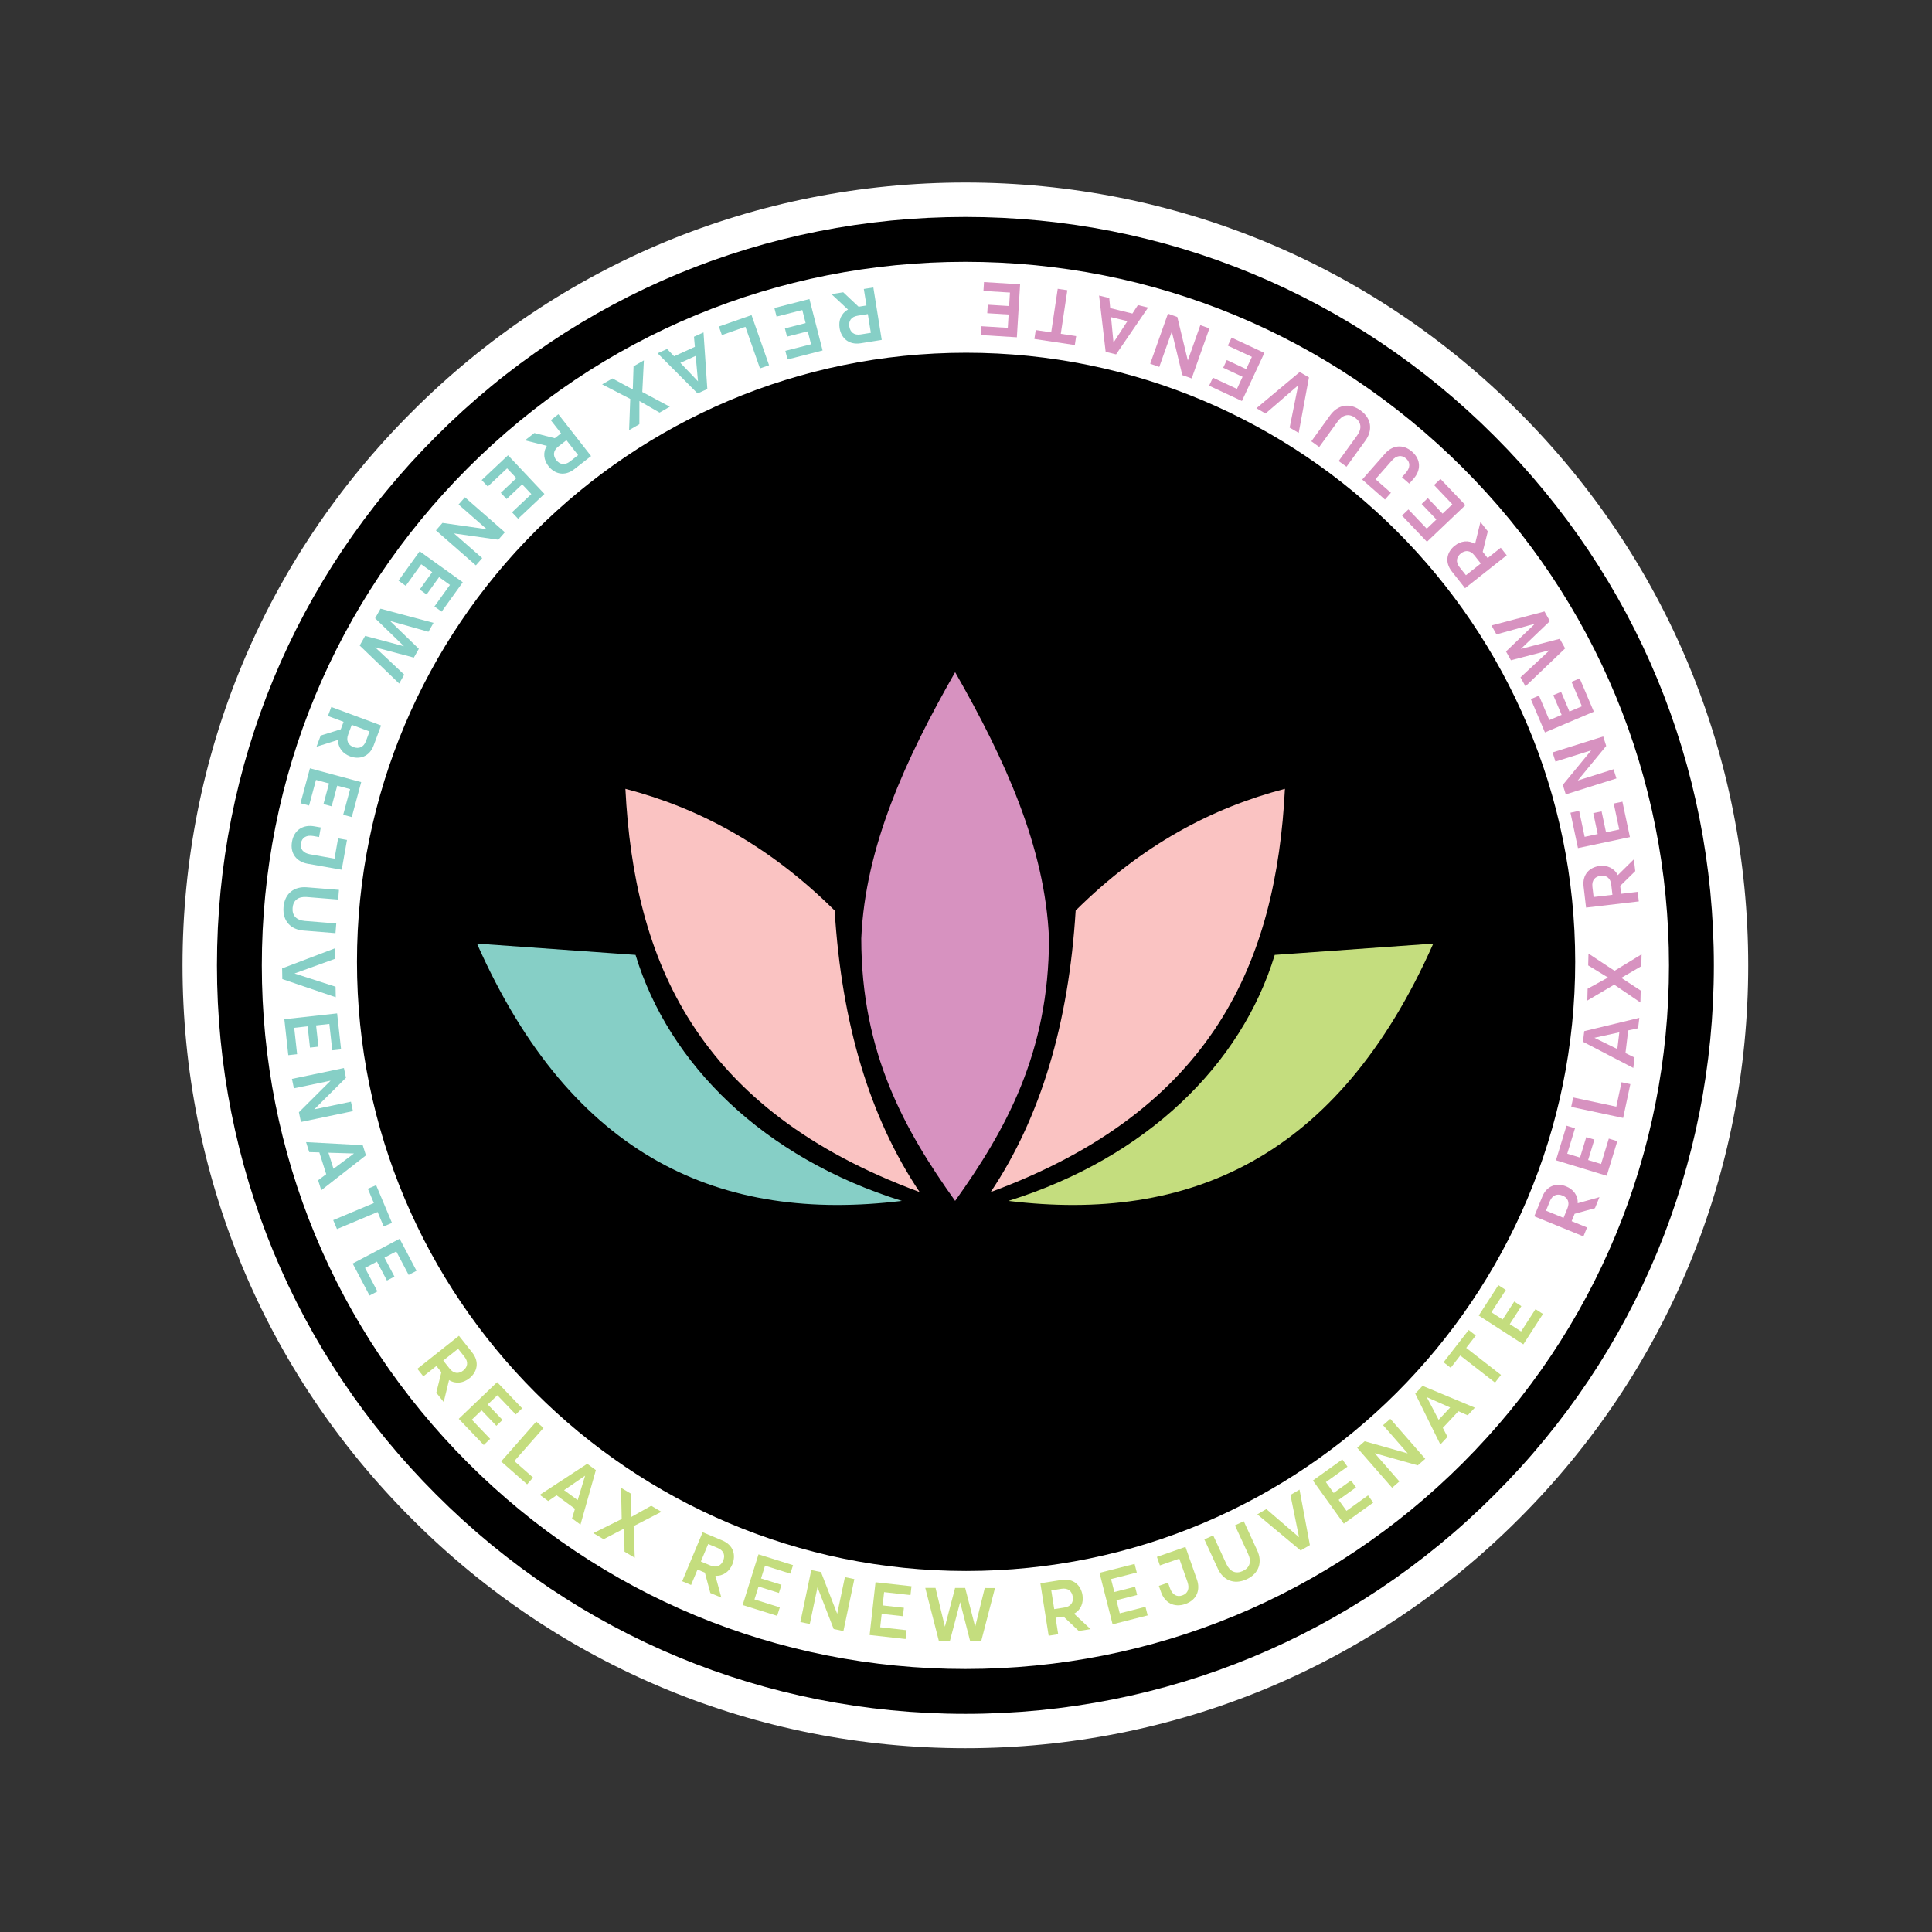
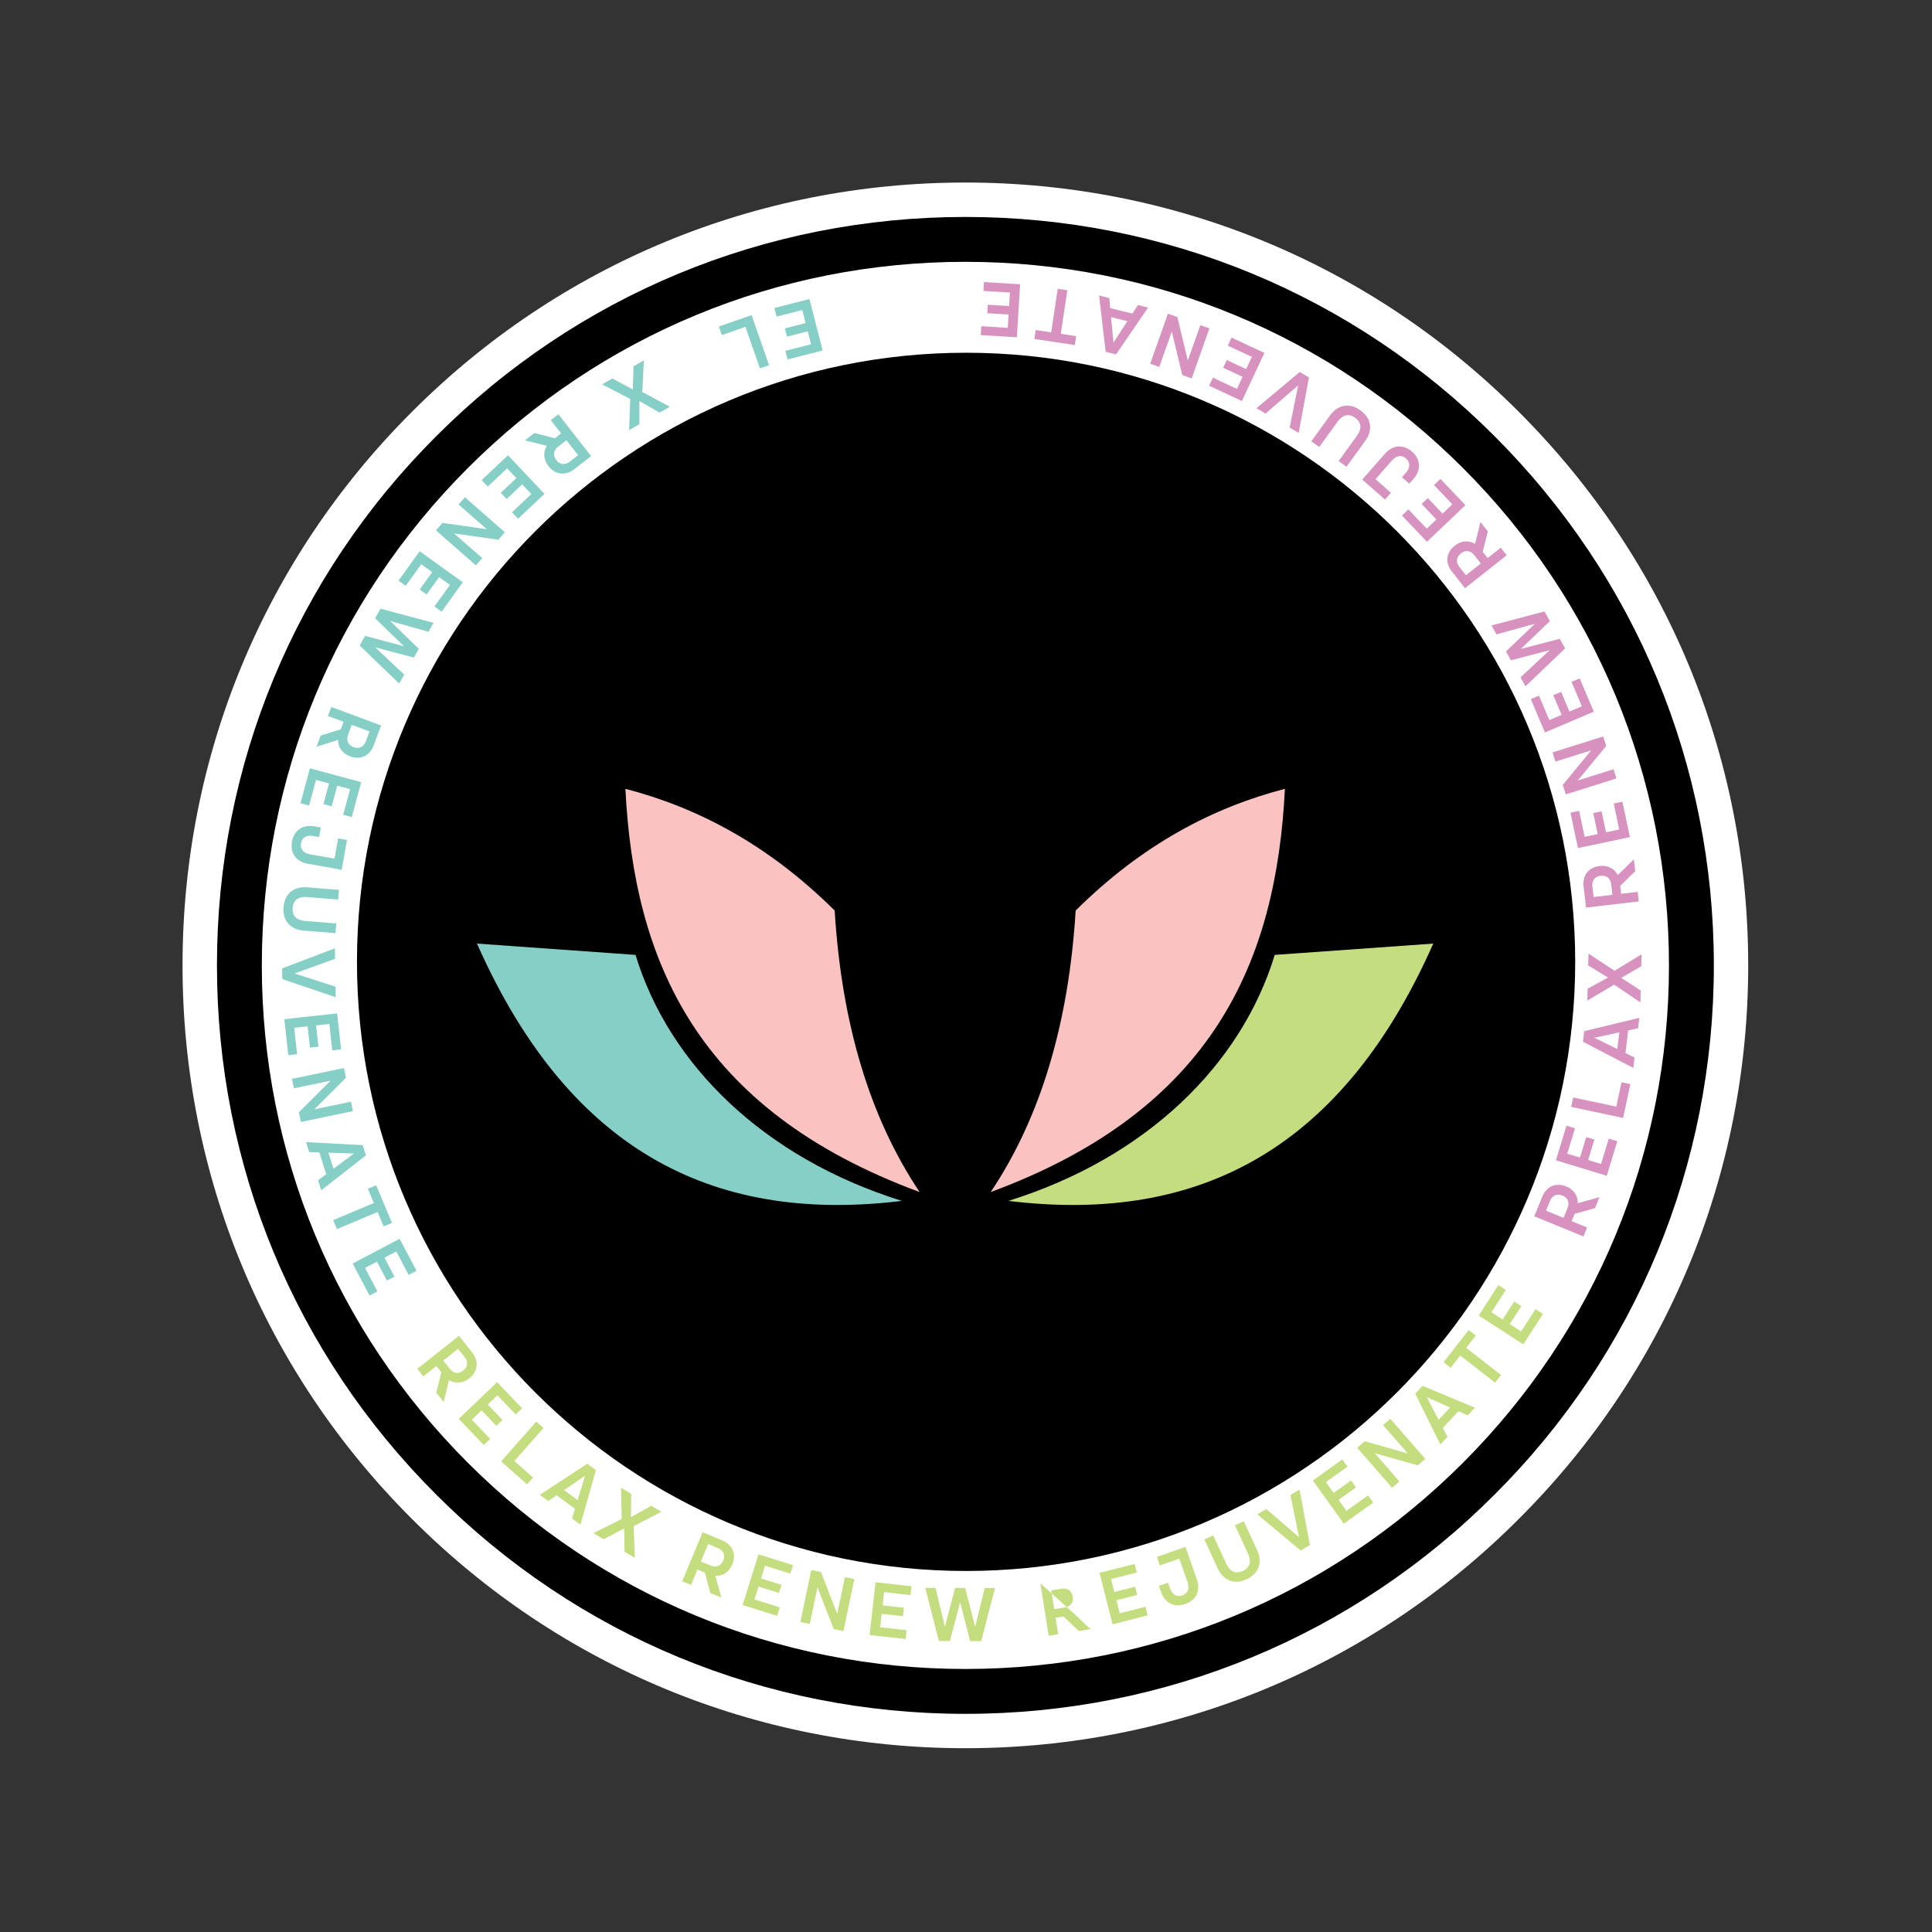
<svg xmlns="http://www.w3.org/2000/svg" data-bbox="76.527 76.527 656.418 656.418" height="1080" viewBox="0 0 810 810" width="1080" data-type="color">
  <rect x="0" y="0" width="810" height="810" fill="#333333" stroke="none" />
  <g>
    <defs>
      <clipPath id="05ebe2dd-76ef-440e-9a9b-aef3fd73e333">
        <path d="M76.527 76.527h656.418v656.418H76.527Zm0 0" />
      </clipPath>
      <clipPath id="fa2cca89-4316-4aae-992a-ff90c399614f">
        <path d="M85.164 90.957h639.75v639.75H85.164Zm0 0" />
      </clipPath>
      <clipPath id="ec198d8a-99ee-407a-b783-efec9578d668">
        <path d="M90.957 90.957h627.582v627.582H90.957Zm0 0" />
      </clipPath>
      <clipPath id="766b767b-8f94-47b8-bf5d-bb847c03b59d">
        <path d="M149.66 147.89h510.75v510.75H149.66Zm0 0" />
      </clipPath>
      <clipPath id="b53d1209-f3b9-49b5-a5f3-ca6e470c7868">
        <path d="M361 281.617h79V504h-79Zm0 0" />
      </clipPath>
    </defs>
    <g clip-path="url(#05ebe2dd-76ef-440e-9a9b-aef3fd73e333)">
      <path d="M404.738 732.945c-87.629 0-170.14-34.105-232.054-96.152-62.047-61.918-96.157-144.43-96.157-232.055 0-87.629 34.11-170.14 96.157-232.054 61.914-62.047 144.425-96.157 232.054-96.157 87.625 0 170.137 34.11 232.055 96.157 62.047 62.046 96.152 144.425 96.152 232.054 0 87.625-34.105 170.137-96.152 232.055-61.918 62.047-144.43 96.152-232.055 96.152Zm0-636.738c-82.379 0-159.906 32.137-218.152 90.379-58.242 58.246-90.379 135.773-90.379 218.152 0 82.38 32.137 159.907 90.379 218.149 58.246 58.242 135.773 90.383 218.152 90.383 82.38 0 159.907-32.141 218.149-90.383 58.242-58.242 90.383-135.77 90.383-218.149 0-82.379-32.141-159.906-90.383-218.152-58.242-58.242-135.77-90.379-218.149-90.379Zm0 0" fill="#ffffff" data-color="1" />
    </g>
    <g clip-path="url(#fa2cca89-4316-4aae-992a-ff90c399614f)">
      <path d="M724.914 410.832c0 5.234-.129 10.469-.383 15.695-.258 5.23-.644 10.45-1.156 15.66a317.016 317.016 0 0 1-1.922 15.583 324.799 324.799 0 0 1-2.683 15.468 321.044 321.044 0 0 1-7.63 30.45 317.233 317.233 0 0 1-4.925 14.906 319.845 319.845 0 0 1-64.164 107.055 319.711 319.711 0 0 1-22.196 22.195 318.93 318.93 0 0 1-24.265 19.914 318.656 318.656 0 0 1-26.102 17.441 319.406 319.406 0 0 1-27.683 14.797 321.68 321.68 0 0 1-14.352 6.363 319.877 319.877 0 0 1-29.558 10.575 320.991 320.991 0 0 1-30.45 7.629 324.8 324.8 0 0 1-15.468 2.683c-5.18.766-10.375 1.41-15.582 1.922-5.211.512-10.43.898-15.66 1.156-5.227.254-10.458.383-15.696.383a323.62 323.62 0 0 1-15.695-.383 323.013 323.013 0 0 1-15.656-1.156 316.433 316.433 0 0 1-15.583-1.922 320.13 320.13 0 0 1-89.828-27.25 319.406 319.406 0 0 1-27.684-14.797 318.655 318.655 0 0 1-26.102-17.441 318.93 318.93 0 0 1-24.266-19.914 319.882 319.882 0 0 1-22.198-22.196 319.05 319.05 0 0 1-10.254-11.89 324.526 324.526 0 0 1-9.66-12.375 318.592 318.592 0 0 1-17.438-26.102 315.242 315.242 0 0 1-7.738-13.66 320.068 320.068 0 0 1-7.062-14.023 321.76 321.76 0 0 1-12.012-29.004 321.34 321.34 0 0 1-4.925-14.907 321.146 321.146 0 0 1-4.188-15.132 321.008 321.008 0 0 1-6.121-30.785c-.77-5.18-1.41-10.375-1.922-15.582a317.757 317.757 0 0 1-1.156-15.66 318.605 318.605 0 0 1 0-31.391c.258-5.227.64-10.45 1.156-15.657a315.851 315.851 0 0 1 1.922-15.582 320.095 320.095 0 0 1 6.121-30.79 322.458 322.458 0 0 1 4.188-15.131 322.888 322.888 0 0 1 4.925-14.907 320.976 320.976 0 0 1 12.012-29 319.968 319.968 0 0 1 41.898-66.164 318.93 318.93 0 0 1 21.082-23.258 318.932 318.932 0 0 1 35.637-30.742 318.564 318.564 0 0 1 12.836-9.039c4.352-2.91 8.774-5.71 13.266-8.398a319.483 319.483 0 0 1 13.66-7.742 322.17 322.17 0 0 1 14.023-7.059 320.976 320.976 0 0 1 29-12.012 320.99 320.99 0 0 1 30.04-9.113 320.095 320.095 0 0 1 15.32-3.438 313.604 313.604 0 0 1 15.468-2.683c5.18-.77 10.372-1.41 15.582-1.922a318.14 318.14 0 0 1 15.657-1.156 318.724 318.724 0 0 1 31.39 0c5.23.258 10.45.64 15.66 1.156a317.016 317.016 0 0 1 15.583 1.922 321.164 321.164 0 0 1 30.79 6.121 320.99 320.99 0 0 1 30.038 9.113 324.54 324.54 0 0 1 14.648 5.653c4.836 2 9.617 4.12 14.352 6.359a324.403 324.403 0 0 1 14.023 7.059 319.483 319.483 0 0 1 13.66 7.742 312.072 312.072 0 0 1 13.266 8.398 318.564 318.564 0 0 1 12.836 9.04 318.932 318.932 0 0 1 35.637 30.742 317.381 317.381 0 0 1 10.824 11.37 317.68 317.68 0 0 1 19.914 24.266 315.901 315.901 0 0 1 9.043 12.836 322.583 322.583 0 0 1 8.398 13.262 324.258 324.258 0 0 1 7.739 13.66 317.964 317.964 0 0 1 7.058 14.027 319.7 319.7 0 0 1 6.363 14.352 316.417 316.417 0 0 1 5.649 14.648 318.25 318.25 0 0 1 9.113 30.04 320.129 320.129 0 0 1 6.125 30.788c.77 5.176 1.41 10.372 1.922 15.582.512 5.207.898 10.43 1.156 15.657.254 5.23.383 10.46.383 15.695Zm0 0" fill="#ffffff" data-color="1" />
    </g>
    <g clip-path="url(#ec198d8a-99ee-407a-b783-efec9578d668)">
      <path d="M404.75 718.54c-83.777 0-162.664-32.606-221.863-91.93-59.32-59.196-91.93-138.083-91.93-221.86 0-83.777 32.61-162.664 91.93-221.863 59.199-59.32 138.086-91.93 221.863-91.93 83.777 0 162.664 32.61 221.86 91.93 59.324 59.324 91.93 138.086 91.93 221.863 0 83.777-32.606 162.664-91.93 221.86-59.196 59.324-138.083 91.93-221.86 91.93Zm0-608.77c-78.762 0-152.883 30.726-208.566 86.414-55.688 55.683-86.414 129.804-86.414 208.566s30.726 152.883 86.414 208.566c55.683 55.684 129.804 86.41 208.566 86.41S557.633 669 613.316 613.317c55.684-55.683 86.41-129.804 86.41-208.566S669 251.867 613.317 196.184c-55.683-55.688-129.804-86.414-208.566-86.414Zm0 0" fill="#000000" data-color="2" />
    </g>
-     <path d="m369.669 142.507-3.516-21.984-3.988.637 1.105 6.91-3.3.527-6.442-6.059-4.933.79 6.93 6.46c-2.903 1.594-4.032 4.61-3.524 7.782.656 4.113 3.785 7.156 8.871 6.343Zm-4.566-2.976-4.274.683c-2.793.45-4.379-1.004-4.746-3.297-.363-2.261.695-4.105 3.492-4.554l4.27-.684Zm0 0" fill="#86cfc6" data-color="3" />
    <path d="m324.659 129.13.922 3.605 10.785-2.758 1.402 5.484-8.687 2.223.883 3.453 8.687-2.226 1.39 5.425-10.784 2.758.921 3.606 14.7-3.762-5.52-21.57Zm0 0" fill="#86cfc6" data-color="3" />
    <path d="m301.399 136.898 1.25 3.574 9.875-3.457 6.102 17.441 3.812-1.332-7.351-21.015Zm0 0" fill="#86cfc6" data-color="3" />
-     <path d="m294.95 139.365-3.996 1.816.383 4.227-8.715 3.96-2.934-3.07-3.992 1.817 16.77 16.836 4.082-1.856Zm-3.281 9.844.969 10.668-7.399-7.75Zm0 0" fill="#86cfc6" data-color="3" />
    <path d="m269.95 151.087-4.328 2.488-.32 9.723-8.532-4.633-4.332 2.488 11.797 6.098-.476 13.078 4.3-2.473.02-9.734 8.445 4.867 4.301-2.472-11.543-6.168Zm0 0" fill="#86cfc6" data-color="3" />
    <path d="M247.812 191.213 234.1 173.67l-3.18 2.489 4.305 5.511-2.63 2.059-8.57-2.188-3.933 3.075 9.187 2.308c-1.77 2.797-1.3 5.98.68 8.512 2.563 3.281 6.774 4.433 10.832 1.262Zm-5.438-.394-3.406 2.664c-2.23 1.742-4.32 1.238-5.75-.594-1.41-1.805-1.379-3.93.852-5.672l3.41-2.664Zm0 0" fill="#86cfc6" data-color="3" />
    <path d="m201.947 201.274 2.551 2.707 8.106-7.63 3.878 4.122-6.527 6.148 2.442 2.594 6.527-6.148 3.84 4.074-8.106 7.633 2.551 2.707 11.047-10.399-15.266-16.21Zm0 0" fill="#86cfc6" data-color="3" />
    <path d="m194.92 208.48-2.664 3.039 11.82 10.356-18.566-2.649-2.747 3.133 16.75 14.668 2.66-3.04-11.82-10.35 18.567 2.648 2.746-3.133Zm0 0" fill="#86cfc6" data-color="3" />
    <path d="m167.084 243.44 3.024 2.172 6.496-9.039 4.598 3.305-5.235 7.285 2.89 2.078 5.235-7.285 4.547 3.27-6.496 9.038 3.02 2.172 8.855-12.32-18.078-12.996Zm0 0" fill="#86cfc6" data-color="3" />
    <path d="m159.533 255.191-2.27 4.016 12.106 11.738-16.285-4.347-2.285 4.043 16.562 15.941 2.114-3.738-12.192-11.457 16.23 4.316 2.083-3.683-12.067-11.684 16.106 4.539 2.113-3.738Zm0 0" fill="#86cfc6" data-color="3" />
    <path d="m159.766 304.152-20.87-7.75-1.407 3.789 6.559 2.433-1.165 3.133-8.441 2.633-1.738 4.68 9.035-2.856c-.043 3.313 2.027 5.777 5.039 6.895 3.906 1.449 8.094.222 9.887-4.61Zm-4.836 2.515-1.504 4.055c-.988 2.652-3.03 3.316-5.21 2.512-2.145-.801-3.231-2.63-2.247-5.282l1.508-4.054Zm0 0" fill="#86cfc6" data-color="3" />
    <path d="m125.986 336.764 3.594.97 2.898-10.747 5.469 1.473-2.336 8.66 3.437.93 2.336-8.66 5.407 1.457-2.903 10.75 3.594.968 3.953-14.648-21.496-5.801Zm0 0" fill="#86cfc6" data-color="3" />
    <path d="M131.726 346.436c-4.476-.793-8.414 1.387-9.304 6.43-.899 5.074 2.054 8.468 6.535 9.261l14.312 2.528 2.207-12.496-3.726-.66-1.5 8.488-10.243-1.809c-2.82-.496-4.265-2.176-3.828-4.648.43-2.446 2.368-3.524 5.215-3.02l2.383.422.707-4.012Zm0 0" fill="#86cfc6" data-color="3" />
    <path d="m142.11 373.084-13.477-1.078c-5.133-.414-9.285 2.414-9.762 8.344-.472 5.894 3.176 9.379 8.309 9.789l13.476 1.082.325-4.059-13.157-1.054c-3.582-.29-5.402-2.285-5.148-5.453.258-3.203 2.367-4.852 5.95-4.567l13.16 1.055Zm0 0" fill="#86cfc6" data-color="3" />
    <path d="m118.283 406.003.082 4.485 22.406 7.613-.082-4.422-17.211-5.543 17-6.16-.078-4.387Zm0 0" fill="#86cfc6" data-color="3" />
    <path d="m120.872 442.381 3.699-.41-1.219-11.062 5.625-.621.985 8.914 3.539-.387-.98-8.918 5.562-.613 1.218 11.066 3.7-.406-1.66-15.082-22.13 2.437Zm0 0" fill="#86cfc6" data-color="3" />
    <path d="m122.398 452.33.825 3.953 15.382-3.21-13.289 13.237.852 4.079 21.793-4.551-.824-3.953-15.383 3.21 13.289-13.238-.852-4.078Zm0 0" fill="#86cfc6" data-color="3" />
    <path d="m128.32 478.84 1.32 4.184 4.246.128 2.883 9.13-3.398 2.542 1.32 4.184 18.73-14.621-1.351-4.277Zm9.375 4.441 10.707.32-8.578 6.415Zm0 0" fill="#86cfc6" data-color="3" />
    <path d="m156.739 504.384-17.04 7.157 1.579 3.754 17.039-7.157 2.535 6.043 3.488-1.465-6.637-15.808-3.488 1.465Zm0 0" fill="#86cfc6" data-color="3" />
    <path d="m154.931 543.16 3.29-1.734-5.188-9.847 5.008-2.641 4.18 7.934 3.152-1.66-4.184-7.934 4.953-2.61 5.191 9.848 3.293-1.738-7.074-13.418-19.695 10.379Zm0 0" fill="#86cfc6" data-color="3" />
    <path d="m192.418 560.043-17.441 13.84 2.508 3.164 5.484-4.348 2.074 2.613-2.12 8.586 3.1 3.914 2.24-9.207c2.812 1.75 5.991 1.258 8.507-.738 3.266-2.59 4.387-6.809 1.183-10.844Zm-.355 5.441 2.687 3.387c1.762 2.219 1.27 4.312-.55 5.754-1.793 1.426-3.918 1.406-5.68-.813l-2.688-3.386Zm0 0" fill="#c4dd7e" data-color="4" />
    <path d="m202.812 605.83 2.692-2.57-7.692-8.047 4.094-3.914 6.195 6.488 2.575-2.465-6.196-6.484 4.047-3.868 7.692 8.051 2.691-2.57-10.484-10.969-16.094 15.38Zm0 0" fill="#c4dd7e" data-color="4" />
    <path d="m220.996 622.312 2.5-2.844-7.852-6.914 12.215-13.867-3.031-2.672-14.72 16.707Zm0 0" fill="#c4dd7e" data-color="4" />
    <path d="m226.301 626.719 3.543 2.594 3.496-2.406 7.723 5.656-1.239 4.058 3.543 2.594 6.454-22.867-3.618-2.649Zm10.188-1.96 8.824-6.075-3.125 10.246Zm0 0" fill="#c4dd7e" data-color="4" />
    <path d="m248.769 642.765 4.293 2.555 8.629-4.485.14 9.707 4.293 2.555-.468-13.27 11.636-5.992-4.261-2.539-8.492 4.754.101-9.746-4.265-2.54.28 13.087Zm0 0" fill="#c4dd7e" data-color="4" />
    <path d="m294.59 642.397-8.575 20.547 3.727 1.558 2.695-6.46 3.082 1.288 2.297 8.54 4.61 1.921-2.496-9.136c3.308.172 5.851-1.797 7.09-4.762 1.605-3.848.546-8.082-4.212-10.067Zm2.32 4.933 3.992 1.664c2.613 1.09 3.196 3.16 2.301 5.305-.883 2.113-2.75 3.125-5.363 2.035l-3.992-1.668Zm0 0" fill="#c4dd7e" data-color="4" />
    <path d="m325.83 677.447 1.113-3.55-10.625-3.325 1.692-5.406 8.558 2.68 1.067-3.4-8.563-2.679 1.672-5.344 10.625 3.329 1.113-3.555-14.48-4.531-6.648 21.25Zm0 0" fill="#c4dd7e" data-color="4" />
    <path d="m335.556 680.04 3.953.827 3.23-15.375 6.79 17.485 4.078.855 4.582-21.789-3.953-.828L351 676.59l-6.789-17.484-4.078-.856Zm0 0" fill="#c4dd7e" data-color="4" />
    <path d="m379.672 687.17.415-3.7-11.067-1.234.629-5.625 8.914.992.395-3.54-8.914-.991.62-5.567 11.063 1.235.414-3.7-15.078-1.68-2.469 22.13Zm0 0" fill="#c4dd7e" data-color="4" />
    <path d="m393.63 688.004 4.608.011 4.305-16.308 4.188 16.328 4.644.012 5.781-22.25-4.296-.012-4.012 16.242-4.192-16.262-4.23-.011-4.27 16.242-3.937-16.262-4.293-.008Zm0 0" fill="#c4dd7e" data-color="4" />
-     <path d="m436.184 663.803 3.473 21.988 3.992-.629-1.094-6.91 3.3-.523 6.43 6.07 4.934-.777-6.914-6.477c2.906-1.586 4.04-4.598 3.54-7.773-.653-4.114-3.774-7.165-8.864-6.36Zm4.563 2.98 4.273-.676c2.793-.44 4.375 1.016 4.738 3.313.36 2.262-.703 4.102-3.5 4.543l-4.273.676Zm0 0" fill="#c4dd7e" data-color="4" />
+     <path d="m436.184 663.803 3.473 21.988 3.992-.629-1.094-6.91 3.3-.523 6.43 6.07 4.934-.777-6.914-6.477Zm4.563 2.98 4.273-.676c2.793-.44 4.375 1.016 4.738 3.313.36 2.262-.703 4.102-3.5 4.543l-4.273.676Zm0 0" fill="#c4dd7e" data-color="4" />
    <path d="m481.162 677.263-.914-3.606-10.79 2.739-1.394-5.489 8.692-2.207-.875-3.453-8.692 2.207-1.379-5.425 10.79-2.739-.915-3.61-14.707 3.735 5.48 21.582Zm0 0" fill="#c4dd7e" data-color="4" />
    <path d="M486.786 667.525c1.503 4.29 5.335 6.657 10.167 4.961 4.86-1.703 6.375-5.941 4.872-10.234l-4.813-13.719-11.973 4.2 1.25 3.574 8.133-2.852 3.442 9.813c.949 2.703.195 4.785-2.176 5.617-2.34.82-4.23-.336-5.188-3.067l-.797-2.28-3.843 1.347Zm0 0" fill="#c4dd7e" data-color="4" />
    <path d="m504.934 645.42 5.66 12.273c2.16 4.68 6.657 6.914 12.06 4.422 5.37-2.477 6.62-7.363 4.464-12.043l-5.664-12.273-3.695 1.707 5.527 11.984c1.508 3.266.656 5.828-2.23 7.16-2.918 1.344-5.391.313-6.895-2.95l-5.531-11.987Zm0 0" fill="#c4dd7e" data-color="4" />
    <path d="m545.303 650.054 3.871-2.265-4.344-23.262-3.816 2.234 3.606 17.723-13.704-11.805-3.785 2.22Zm0 0" fill="#c4dd7e" data-color="4" />
    <path d="m575.734 629.966-2.168-3.024-9.047 6.485-3.3-4.602 7.292-5.226-2.074-2.895-7.293 5.227-3.262-4.551 9.051-6.484-2.168-3.028-12.332 8.84 12.969 18.098Zm0 0" fill="#c4dd7e" data-color="4" />
    <path d="m583.654 623.756 3.043-2.657-10.336-11.832 18.047 5.094 3.14-2.738-14.648-16.77-3.04 2.657 10.337 11.836-18.05-5.098-3.138 2.738Zm0 0" fill="#c4dd7e" data-color="4" />
    <path d="m603.878 605.613 3-3.203-1.969-3.762 6.547-6.988 3.879 1.719 3-3.203-21.922-9.16-3.066 3.273Zm-.723-10.352-4.968-9.488 9.796 4.336Zm0 0" fill="#c4dd7e" data-color="4" />
    <path d="m612.214 568.315 14.586 11.348 2.5-3.215-14.586-11.344 4.02-5.172-2.99-2.324-10.523 13.531 2.989 2.324Zm0 0" fill="#c4dd7e" data-color="4" />
    <path d="m646.893 550.89-3.125-2.019-6.04 9.352-4.757-3.075 4.867-7.535-2.992-1.93-4.867 7.532-4.703-3.035 6.043-9.352-3.125-2.02-8.235 12.743 18.704 12.082Zm0 0" fill="#c4dd7e" data-color="4" />
    <path d="m643.245 509.942 20.61 8.422 1.526-3.739-6.476-2.648 1.265-3.09 8.524-2.36 1.887-4.62-9.121 2.558c.148-3.304-1.84-5.836-4.813-7.05-3.86-1.579-8.082-.489-10.031 4.28Zm4.914-2.356 1.636-4.004c1.07-2.62 3.137-3.218 5.286-2.34 2.12.864 3.148 2.727 2.074 5.348l-1.637 4.004Zm0 0" fill="#d792c0" data-color="5" />
    <path d="m678.059 478.44-3.559-1.085-3.246 10.648-5.418-1.652 2.617-8.578-3.406-1.04-2.617 8.579-5.355-1.629 3.25-10.648-3.563-1.086-4.422 14.511 21.293 6.493Zm0 0" fill="#d792c0" data-color="5" />
    <path d="m683.53 454.522-3.703-.79-2.18 10.235-18.074-3.851-.844 3.953 21.778 4.64Zm0 0" fill="#d792c0" data-color="5" />
    <path d="m684.768 447.735.523-4.36-3.808-1.867 1.144-9.503 4.145-.91.527-4.36-23.097 5.578-.54 4.453Zm-6.703-7.918-9.617-4.719 10.465-2.293Zm0 0" fill="#d792c0" data-color="5" />
    <path d="m687.745 420.286.121-4.992-8.14-5.324 8.394-4.883.121-4.992-11.336 6.91-10.926-7.207-.125 4.96 8.309 5.075-8.547 4.688-.125 4.96 11.27-6.66Zm0 0" fill="#d792c0" data-color="5" />
    <path d="m664.962 380.517 22.114-2.593-.473-4.012-6.95.816-.386-3.316 6.32-6.188-.582-4.957-6.746 6.653c-1.468-2.969-4.433-4.223-7.625-3.848-4.136.488-7.308 3.484-6.71 8.602Zm3.165-4.437-.504-4.297c-.332-2.809 1.187-4.332 3.492-4.602 2.273-.27 4.074.868 4.402 3.676l.504 4.297Zm0 0" fill="#d792c0" data-color="5" />
    <path d="m680.202 336.11-3.64.773 2.305 10.887-5.536 1.176-1.863-8.774-3.484.739 1.86 8.773-5.477 1.16-2.305-10.89-3.64.773 3.144 14.84 21.781-4.613Zm0 0" fill="#d792c0" data-color="5" />
    <path d="m677.693 326.36-1.215-3.85-14.988 4.718 11.914-14.488-1.25-3.973-21.238 6.683 1.21 3.852 14.989-4.715-11.91 14.485 1.25 3.976Zm0 0" fill="#d792c0" data-color="5" />
    <path d="m662.293 284.414-3.426 1.453 4.348 10.246-5.215 2.21-3.5-8.257-3.281 1.39 3.503 8.258-5.156 2.188-4.344-10.25-3.425 1.453 5.922 13.969 20.496-8.696Zm0 0" fill="#d792c0" data-color="5" />
    <path d="m656.189 271.845-2.25-4.024-16.32 4.239 12.175-11.653-2.265-4.054-22.227 5.867 2.094 3.746 16.129-4.457L631.4 273.13l2.066 3.692 16.25-4.235-12.246 11.399 2.094 3.75Zm0 0" fill="#d792c0" data-color="5" />
    <path d="m614.231 246.602 17.469-13.804-2.504-3.168-5.488 4.34-2.07-2.622 2.136-8.582-3.097-3.918-2.254 9.203c-2.805-1.757-5.989-1.27-8.508.723-3.27 2.582-4.399 6.8-1.203 10.84Zm.367-5.437-2.683-3.39c-1.754-2.224-1.258-4.317.562-5.755 1.797-1.422 3.922-1.398 5.676.82l2.684 3.395Zm0 0" fill="#d792c0" data-color="5" />
    <path d="m603.921 200.799-2.695 2.566 7.676 8.063-4.098 3.902-6.188-6.496-2.578 2.457 6.184 6.496-4.055 3.86-7.676-8.063-2.695 2.566 10.461 10.989 16.125-15.352Zm0 0" fill="#d792c0" data-color="5" />
    <path d="M592.685 200.673c3.004-3.418 3.188-7.914-.656-11.293-3.871-3.406-8.305-2.648-11.309.77l-9.601 10.914 9.531 8.379 2.5-2.84-6.473-5.695 6.867-7.809c1.891-2.148 4.079-2.516 5.965-.855 1.864 1.64 1.778 3.851-.132 6.027l-1.598 1.812 3.058 2.692Zm0 0" fill="#d792c0" data-color="5" />
    <path d="m564.526 195.686 7.926-10.95c3.023-4.17 2.765-9.187-2.055-12.675-4.793-3.469-9.66-2.164-12.684 2.008l-7.926 10.953 3.301 2.387 7.739-10.692c2.105-2.914 4.757-3.43 7.332-1.566 2.605 1.887 2.918 4.547.808 7.457l-7.738 10.691Zm0 0" fill="#d792c0" data-color="5" />
    <path d="m548.785 158.226-3.871-2.262-18.148 15.188 3.816 2.227 13.684-11.825-3.575 17.727 3.79 2.215Zm0 0" fill="#d792c0" data-color="5" />
    <path d="m516.348 141.539-1.574 3.37 10.086 4.712-2.394 5.129-8.125-3.793-1.508 3.226 8.125 3.793-2.367 5.074-10.086-4.71-1.574 3.37 13.746 6.422 9.418-20.175Zm0 0" fill="#d792c0" data-color="5" />
    <path d="m507.05 137.675-3.805-1.351-5.25 14.808-4.402-18.23-3.93-1.39-7.437 20.983 3.804 1.348 5.25-14.808 4.403 18.234 3.93 1.39Zm0 0" fill="#d792c0" data-color="5" />
    <path d="m481.34 128.946-4.262-1.047-2.316 3.559-9.297-2.278-.406-4.226-4.262-1.047 2.758 23.602 4.36 1.07Zm-8.668 5.7-5.84 8.984-1.02-10.664Zm0 0" fill="#d792c0" data-color="5" />
    <path d="m444.738 139.955 2.742-18.278-4.024-.601-2.742 18.273-6.48-.972-.563 3.742 16.953 2.543.563-3.742Zm0 0" fill="#d792c0" data-color="5" />
    <path d="m412.547 118.26-.23 3.715 11.113.68-.348 5.652-8.953-.551-.218 3.555 8.953.55-.344 5.59-11.113-.683-.227 3.715 15.145.93 1.363-22.223Zm0 0" fill="#d792c0" data-color="5" />
    <g clip-path="url(#766b767b-8f94-47b8-bf5d-bb847c03b59d)">
      <path d="M405.035 147.89c-141.039 0-255.375 114.337-255.375 255.376S263.996 658.64 405.035 658.64c141.04 0 255.375-114.336 255.375-255.375 0-141.04-114.336-255.375-255.375-255.375" fill="#000000" data-color="2" />
    </g>
    <path d="M199.977 395.605C240 485.934 302.672 512.668 378.109 503.48c-57.953-18.082-97.683-57.199-111.66-103.136Zm0 0" fill="#86cfc6" data-color="3" />
    <path d="M262.203 330.715c3.621 71.82 29.578 134.43 123.352 169.055-20.95-31.27-32.711-70.723-35.618-118.024-28.082-27.828-57.507-43.14-87.734-51.031Zm0 0" fill="#fac3c2" data-color="6" />
    <path d="M600.91 395.605c-40.02 90.329-102.69 117.063-178.129 107.875 57.953-18.082 97.684-57.199 111.66-103.136Zm0 0" fill="#c4dd7e" data-color="4" />
    <path d="M538.71 330.715c-3.62 71.82-29.581 134.43-123.35 169.055 20.949-31.27 32.71-70.723 35.617-118.024 28.082-27.828 57.503-43.14 87.734-51.031Zm0 0" fill="#fac3c2" data-color="6" />
    <g clip-path="url(#b53d1209-f3b9-49b5-a5f3-ca6e470c7868)">
-       <path d="M400.445 281.805c-20.773 36.39-37.718 73.23-39.351 111.632 0 48.083 18.289 80.54 39.351 110.043 21.063-29.503 39.328-61.96 39.352-110.043-1.633-38.402-18.582-75.242-39.352-111.632Zm0 0" fill="#d792c0" data-color="5" />
-     </g>
+       </g>
  </g>
</svg>